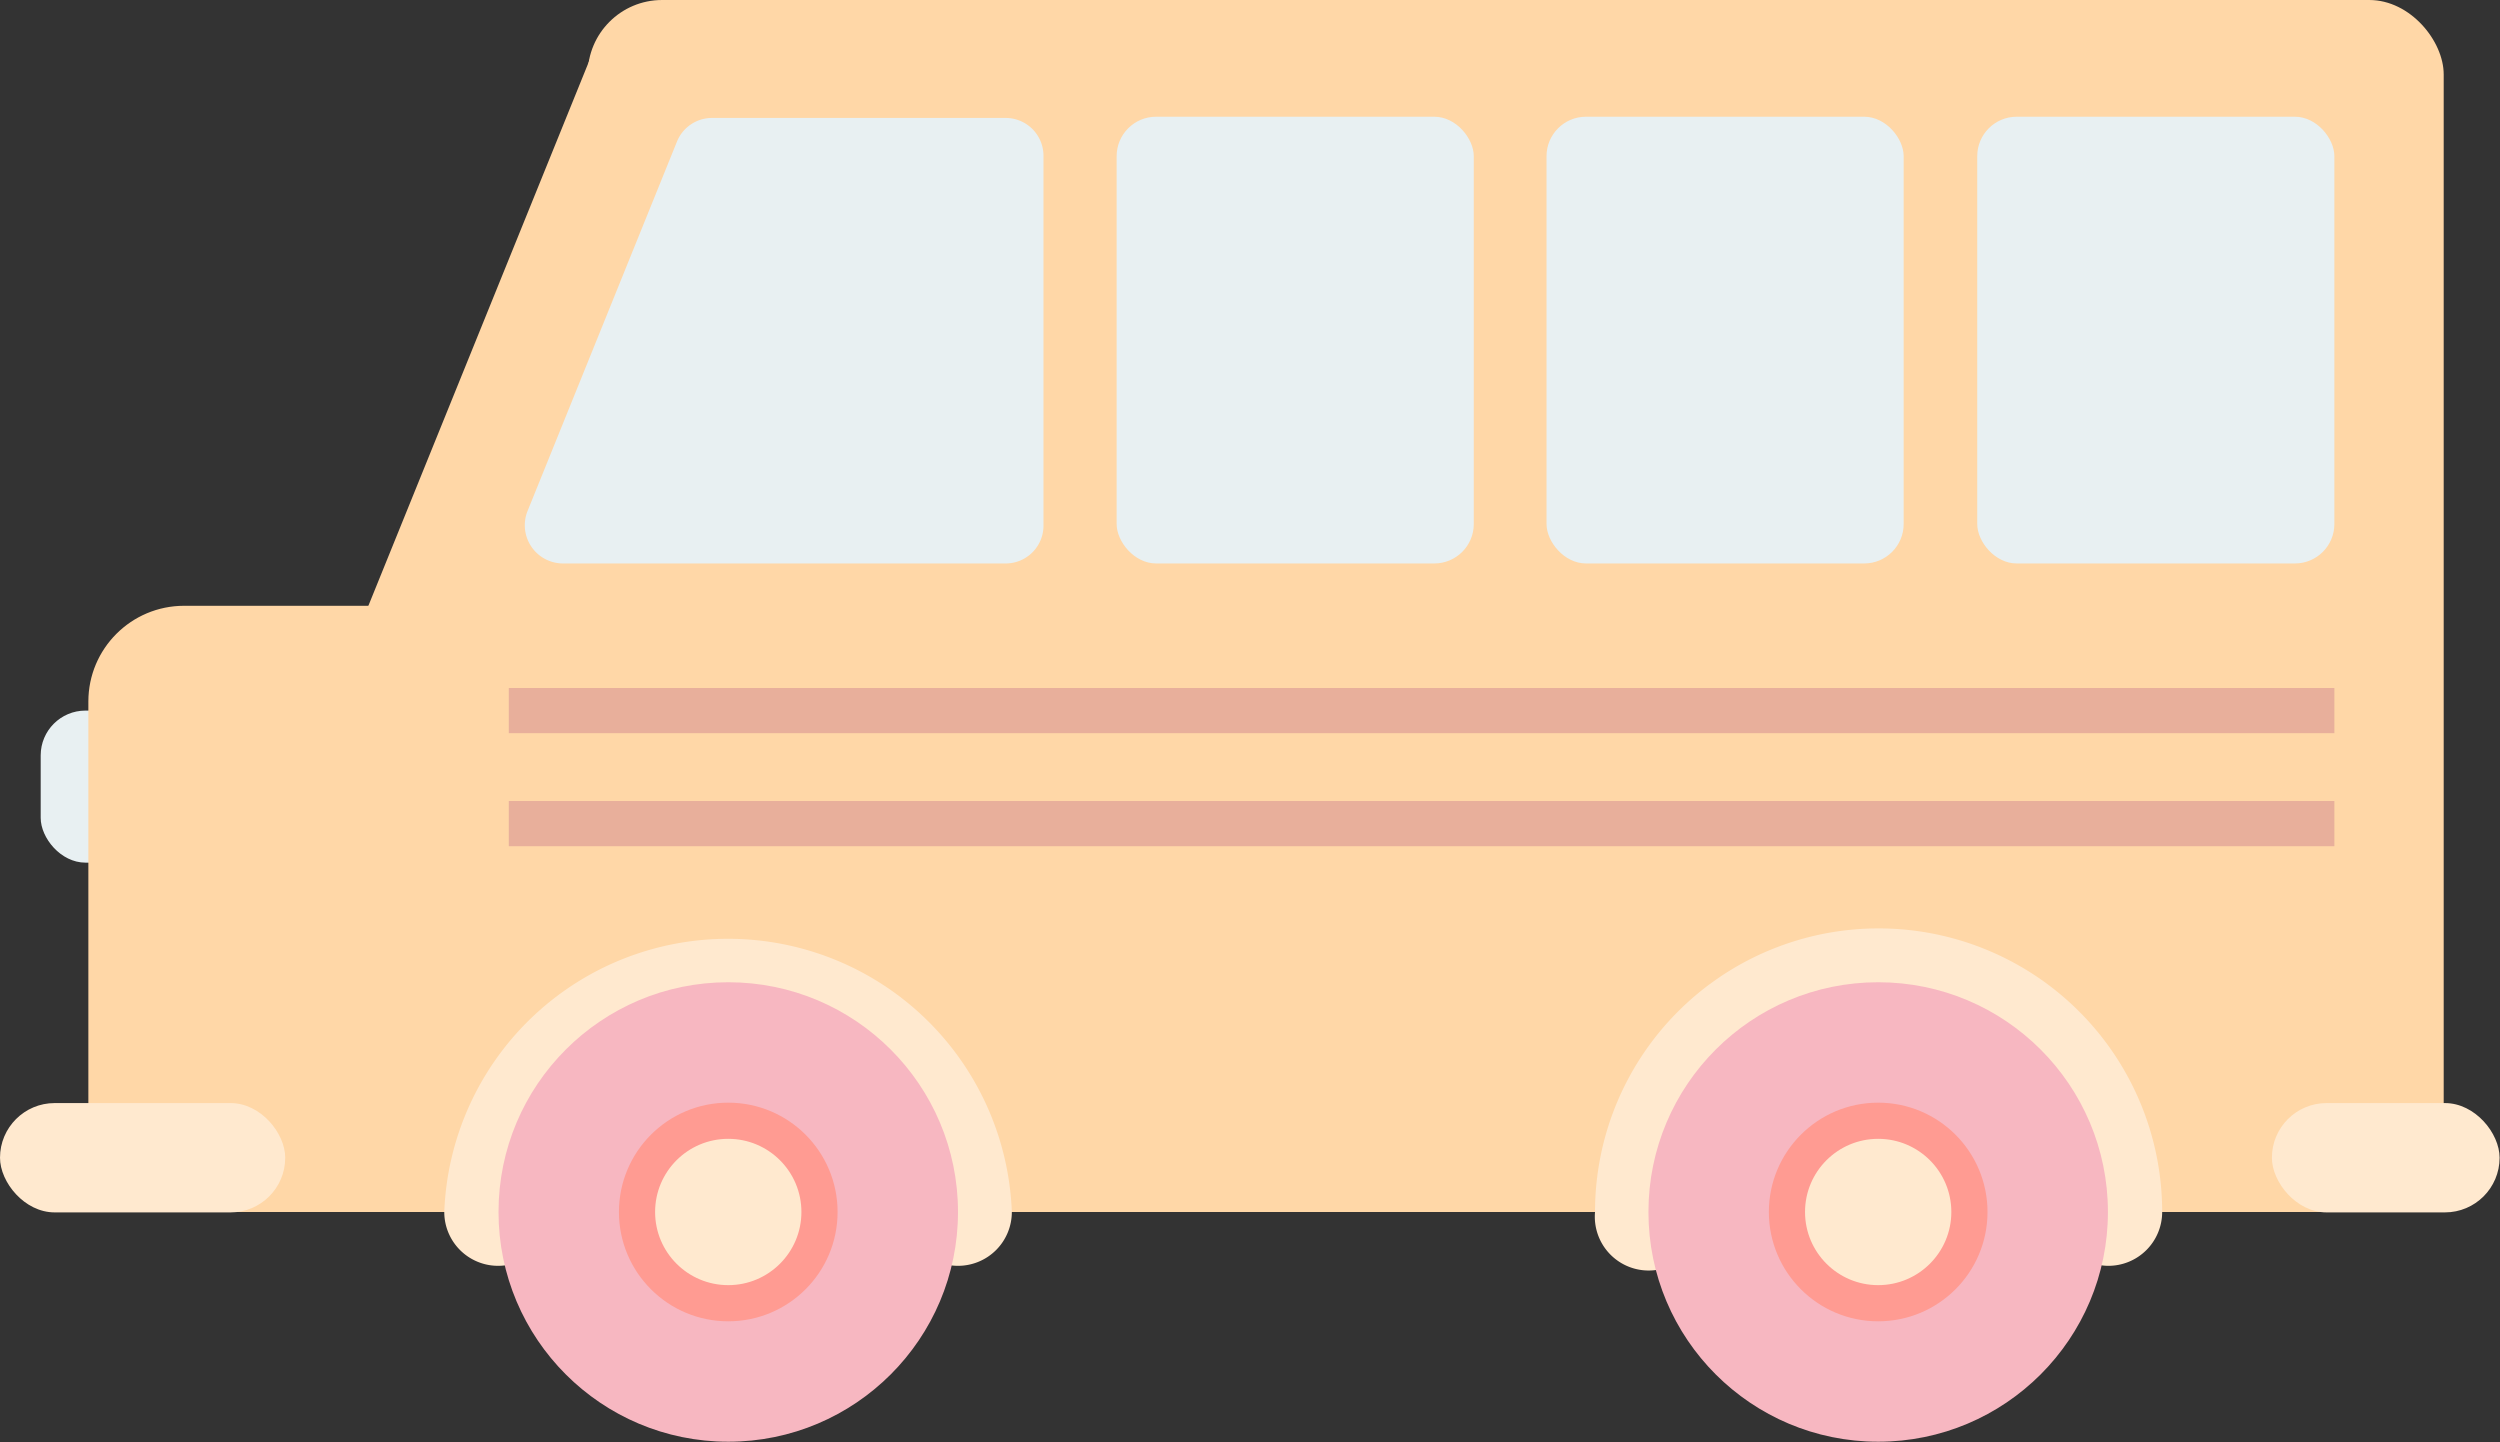
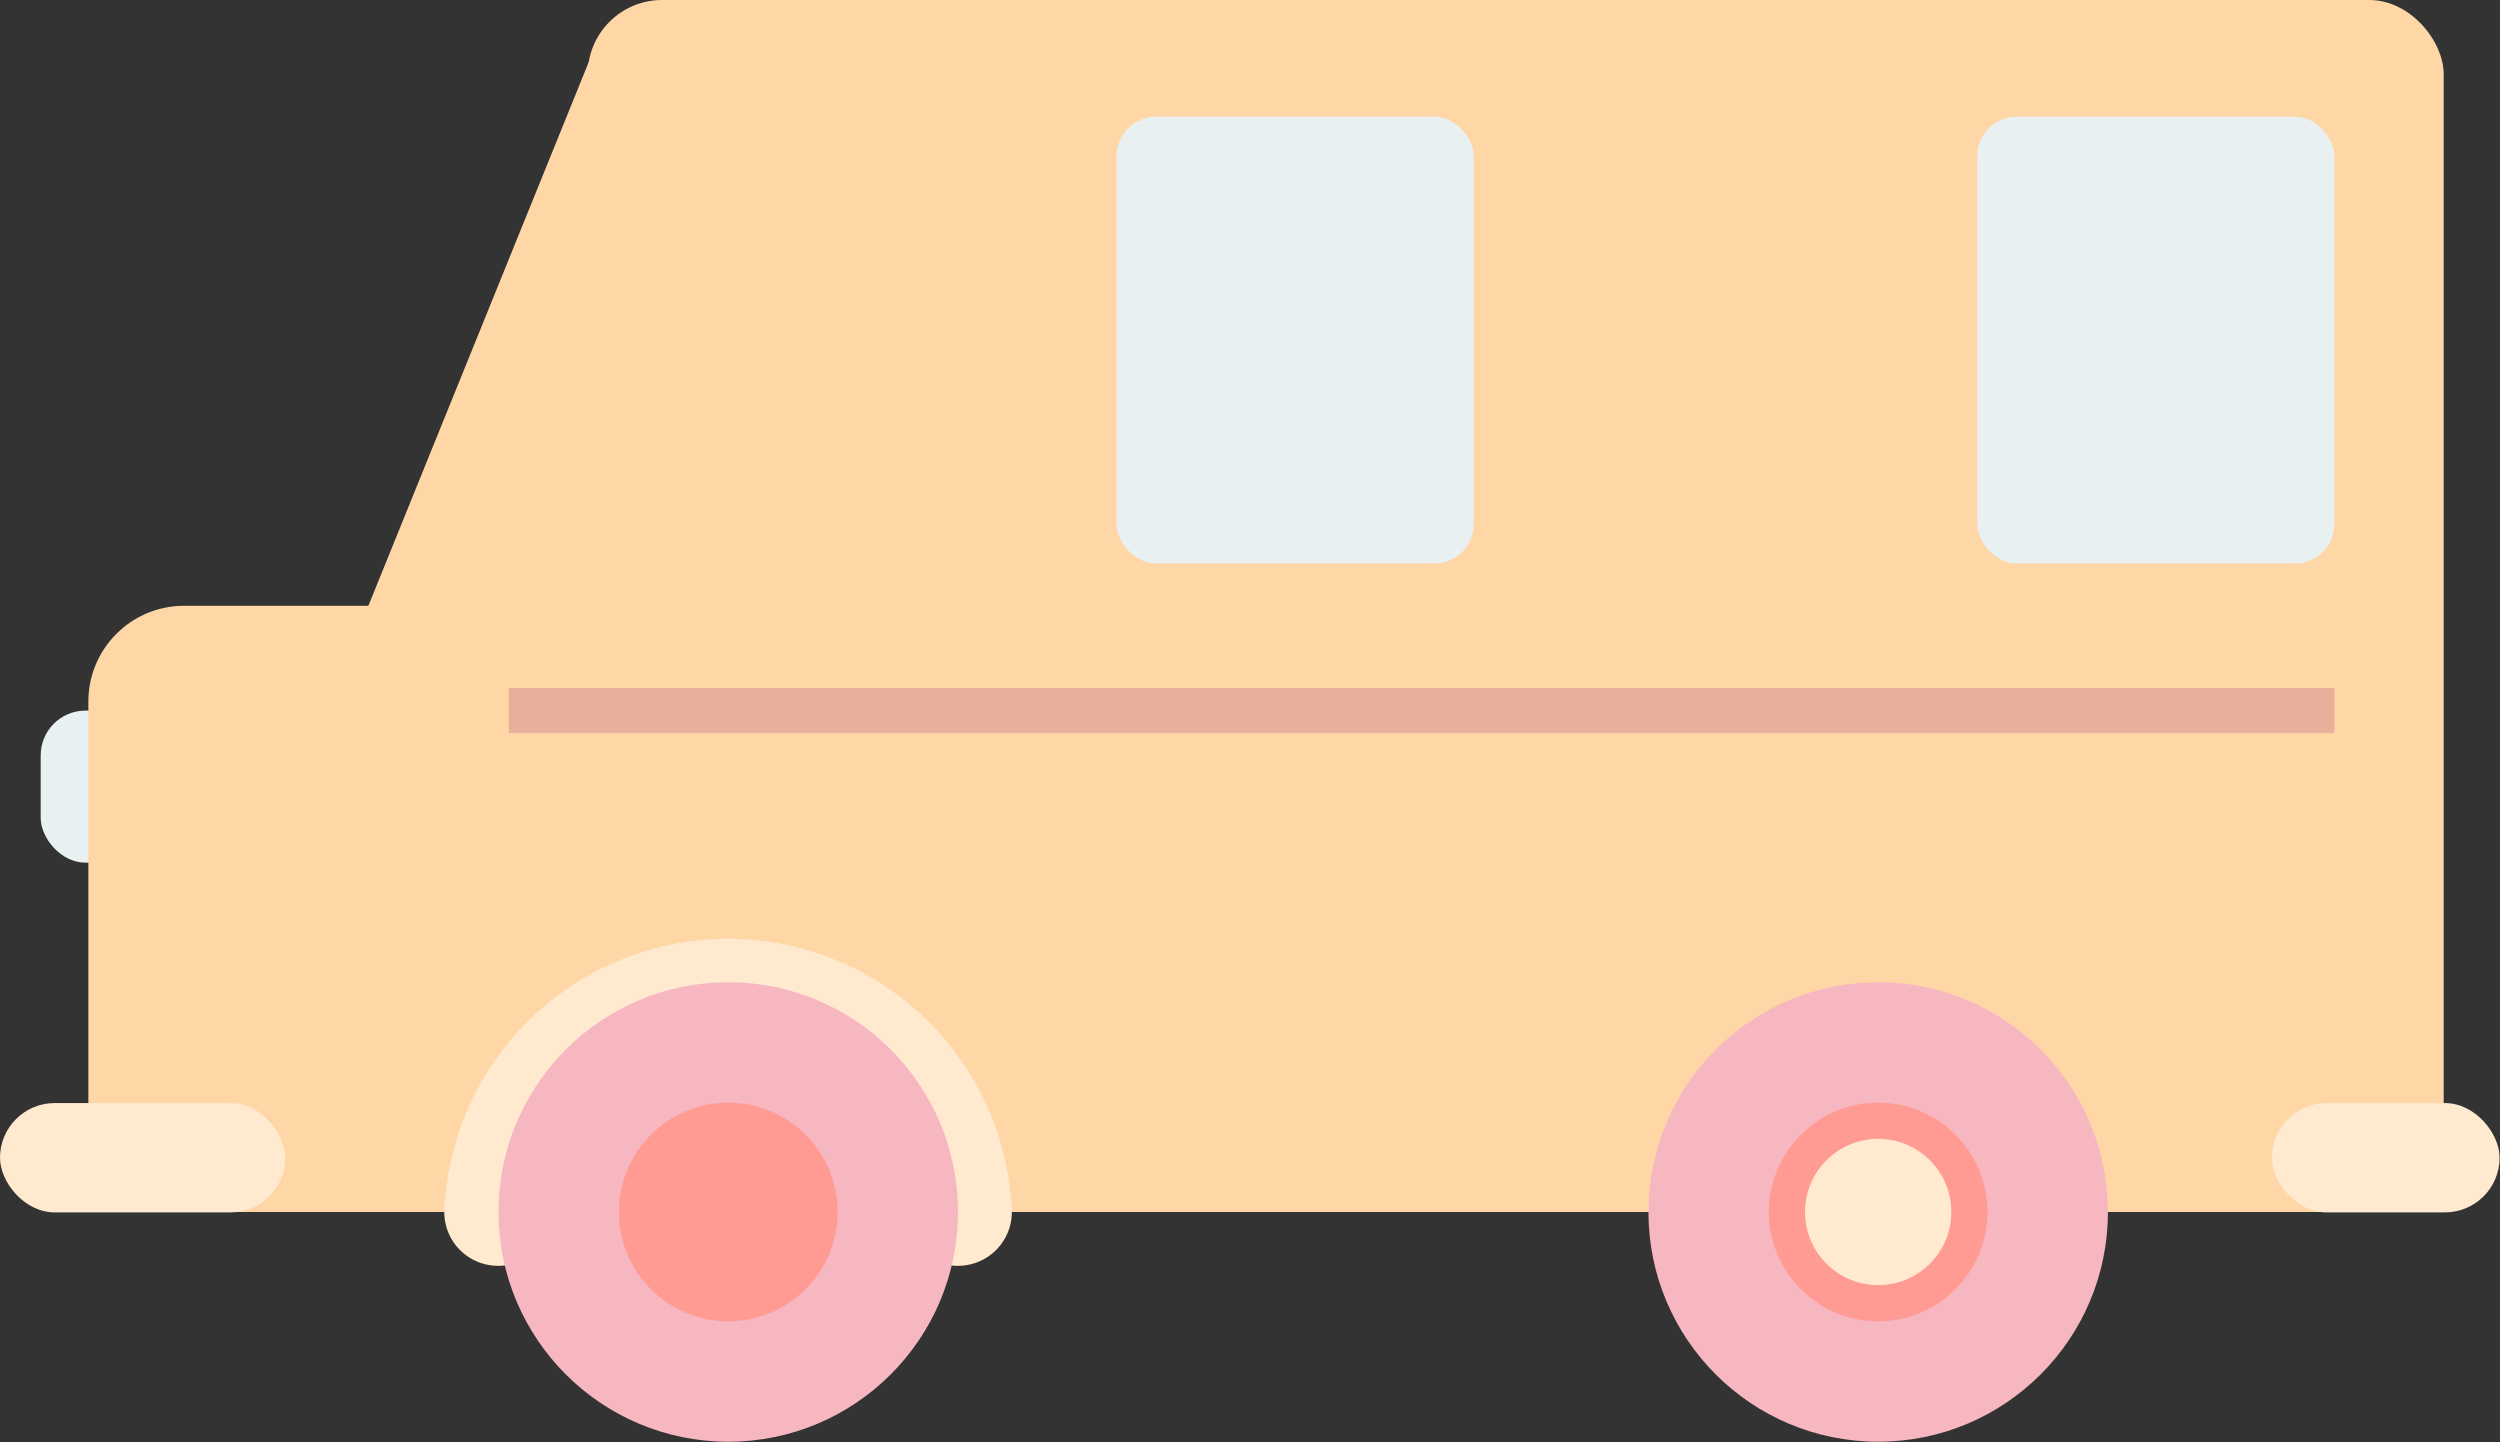
<svg xmlns="http://www.w3.org/2000/svg" viewBox="0 0 60.83 35.09" width="100%" style="vertical-align: middle; max-width: 100%; width: 100%;">
  <rect x="0" y="0" width="60.83" height="35.09" fill="#333333" stroke="none" />
  <g>
    <g>
      <rect x="0.98" y="17.29" width="2.83" height="3.7" rx="1.09" transform="translate(4.8 38.28) rotate(-180)" fill="rgb(232, 240, 242)">
     </rect>
      <rect x="14.3" width="45.16" height="29.49" rx="1.81" transform="translate(73.76 29.49) rotate(-180)" fill="rgb(255, 215, 167)">
     </rect>
      <rect x="2.15" y="14.75" width="45.16" height="14.75" rx="2.33" transform="translate(49.46 44.24) rotate(-180)" fill="rgb(255, 215, 167)">
     </rect>
      <polygon points="14.56 0.93 7.18 19.14 14.56 19.14 14.56 0.93" fill="rgb(255, 215, 167)">
     </polygon>
      <rect x="55.29" y="26.83" width="5.54" height="2.66" rx="1.33" transform="translate(116.11 56.33) rotate(-180)" fill="rgb(255, 233, 207)">
     </rect>
      <rect y="26.83" width="6.94" height="2.66" rx="1.33" transform="translate(6.94 56.33) rotate(-180)" fill="rgb(255, 233, 207)">
     </rect>
-       <path d="M51.29,30.8A1.31,1.31,0,0,1,50,29.49a4.29,4.29,0,0,0-8.58,0,1.31,1.31,0,1,1-2.61,0,6.9,6.9,0,0,1,13.8,0A1.31,1.31,0,0,1,51.29,30.8Z" fill="rgb(255, 233, 207)">
-      </path>
      <circle cx="45.7" cy="29.49" r="5.59" fill="rgb(247, 183, 193)">
     </circle>
      <circle cx="45.7" cy="29.49" r="2.66" fill="rgb(255, 155, 146)">
     </circle>
      <circle cx="45.7" cy="29.49" r="1.78" fill="rgb(255, 233, 207)">
     </circle>
      <path d="M23.32,30.8A1.31,1.31,0,0,1,22,29.49a4.29,4.29,0,1,0-8.57,0,1.31,1.31,0,0,1-2.62,0,6.91,6.91,0,0,1,13.81,0A1.31,1.31,0,0,1,23.32,30.8Z" fill="rgb(255, 233, 207)">
     </path>
      <circle cx="17.72" cy="29.49" r="5.59" fill="rgb(247, 183, 193)">
     </circle>
      <circle cx="17.72" cy="29.49" r="2.66" fill="rgb(255, 155, 146)">
     </circle>
-       <circle cx="17.72" cy="29.49" r="1.78" fill="rgb(255, 233, 207)">
-      </circle>
      <rect x="48.1" y="2.83" width="8.69" height="10.87" rx="0.96" transform="translate(104.9 16.54) rotate(-180)" fill="rgb(232,240,242)">
-      </rect>
-       <rect x="37.64" y="2.83" width="8.69" height="10.87" rx="0.96" transform="translate(83.96 16.54) rotate(-180)" fill="rgb(232,240,242)">
     </rect>
      <rect x="27.17" y="2.83" width="8.69" height="10.87" rx="0.96" transform="translate(63.03 16.54) rotate(-180)" fill="rgb(232,240,242)">
     </rect>
-       <path d="M13.69,13.71H24.47a.92.92,0,0,0,.92-.92v-9a.92.92,0,0,0-.92-.92H17.32a.92.92,0,0,0-.85.58l-3.64,9A.93.93,0,0,0,13.69,13.71Z" fill="rgb(232,240,242)">
-      </path>
      <rect x="12.37" y="16.74" width="44.42" height="1.1" transform="translate(69.17 34.58) rotate(-180)" fill="rgb(232,175,155)">
-      </rect>
-       <rect x="12.37" y="19.48" width="44.42" height="1.1" transform="translate(69.17 40.07) rotate(-180)" fill="rgb(232,175,155)">
     </rect>
    </g>
  </g>
</svg>